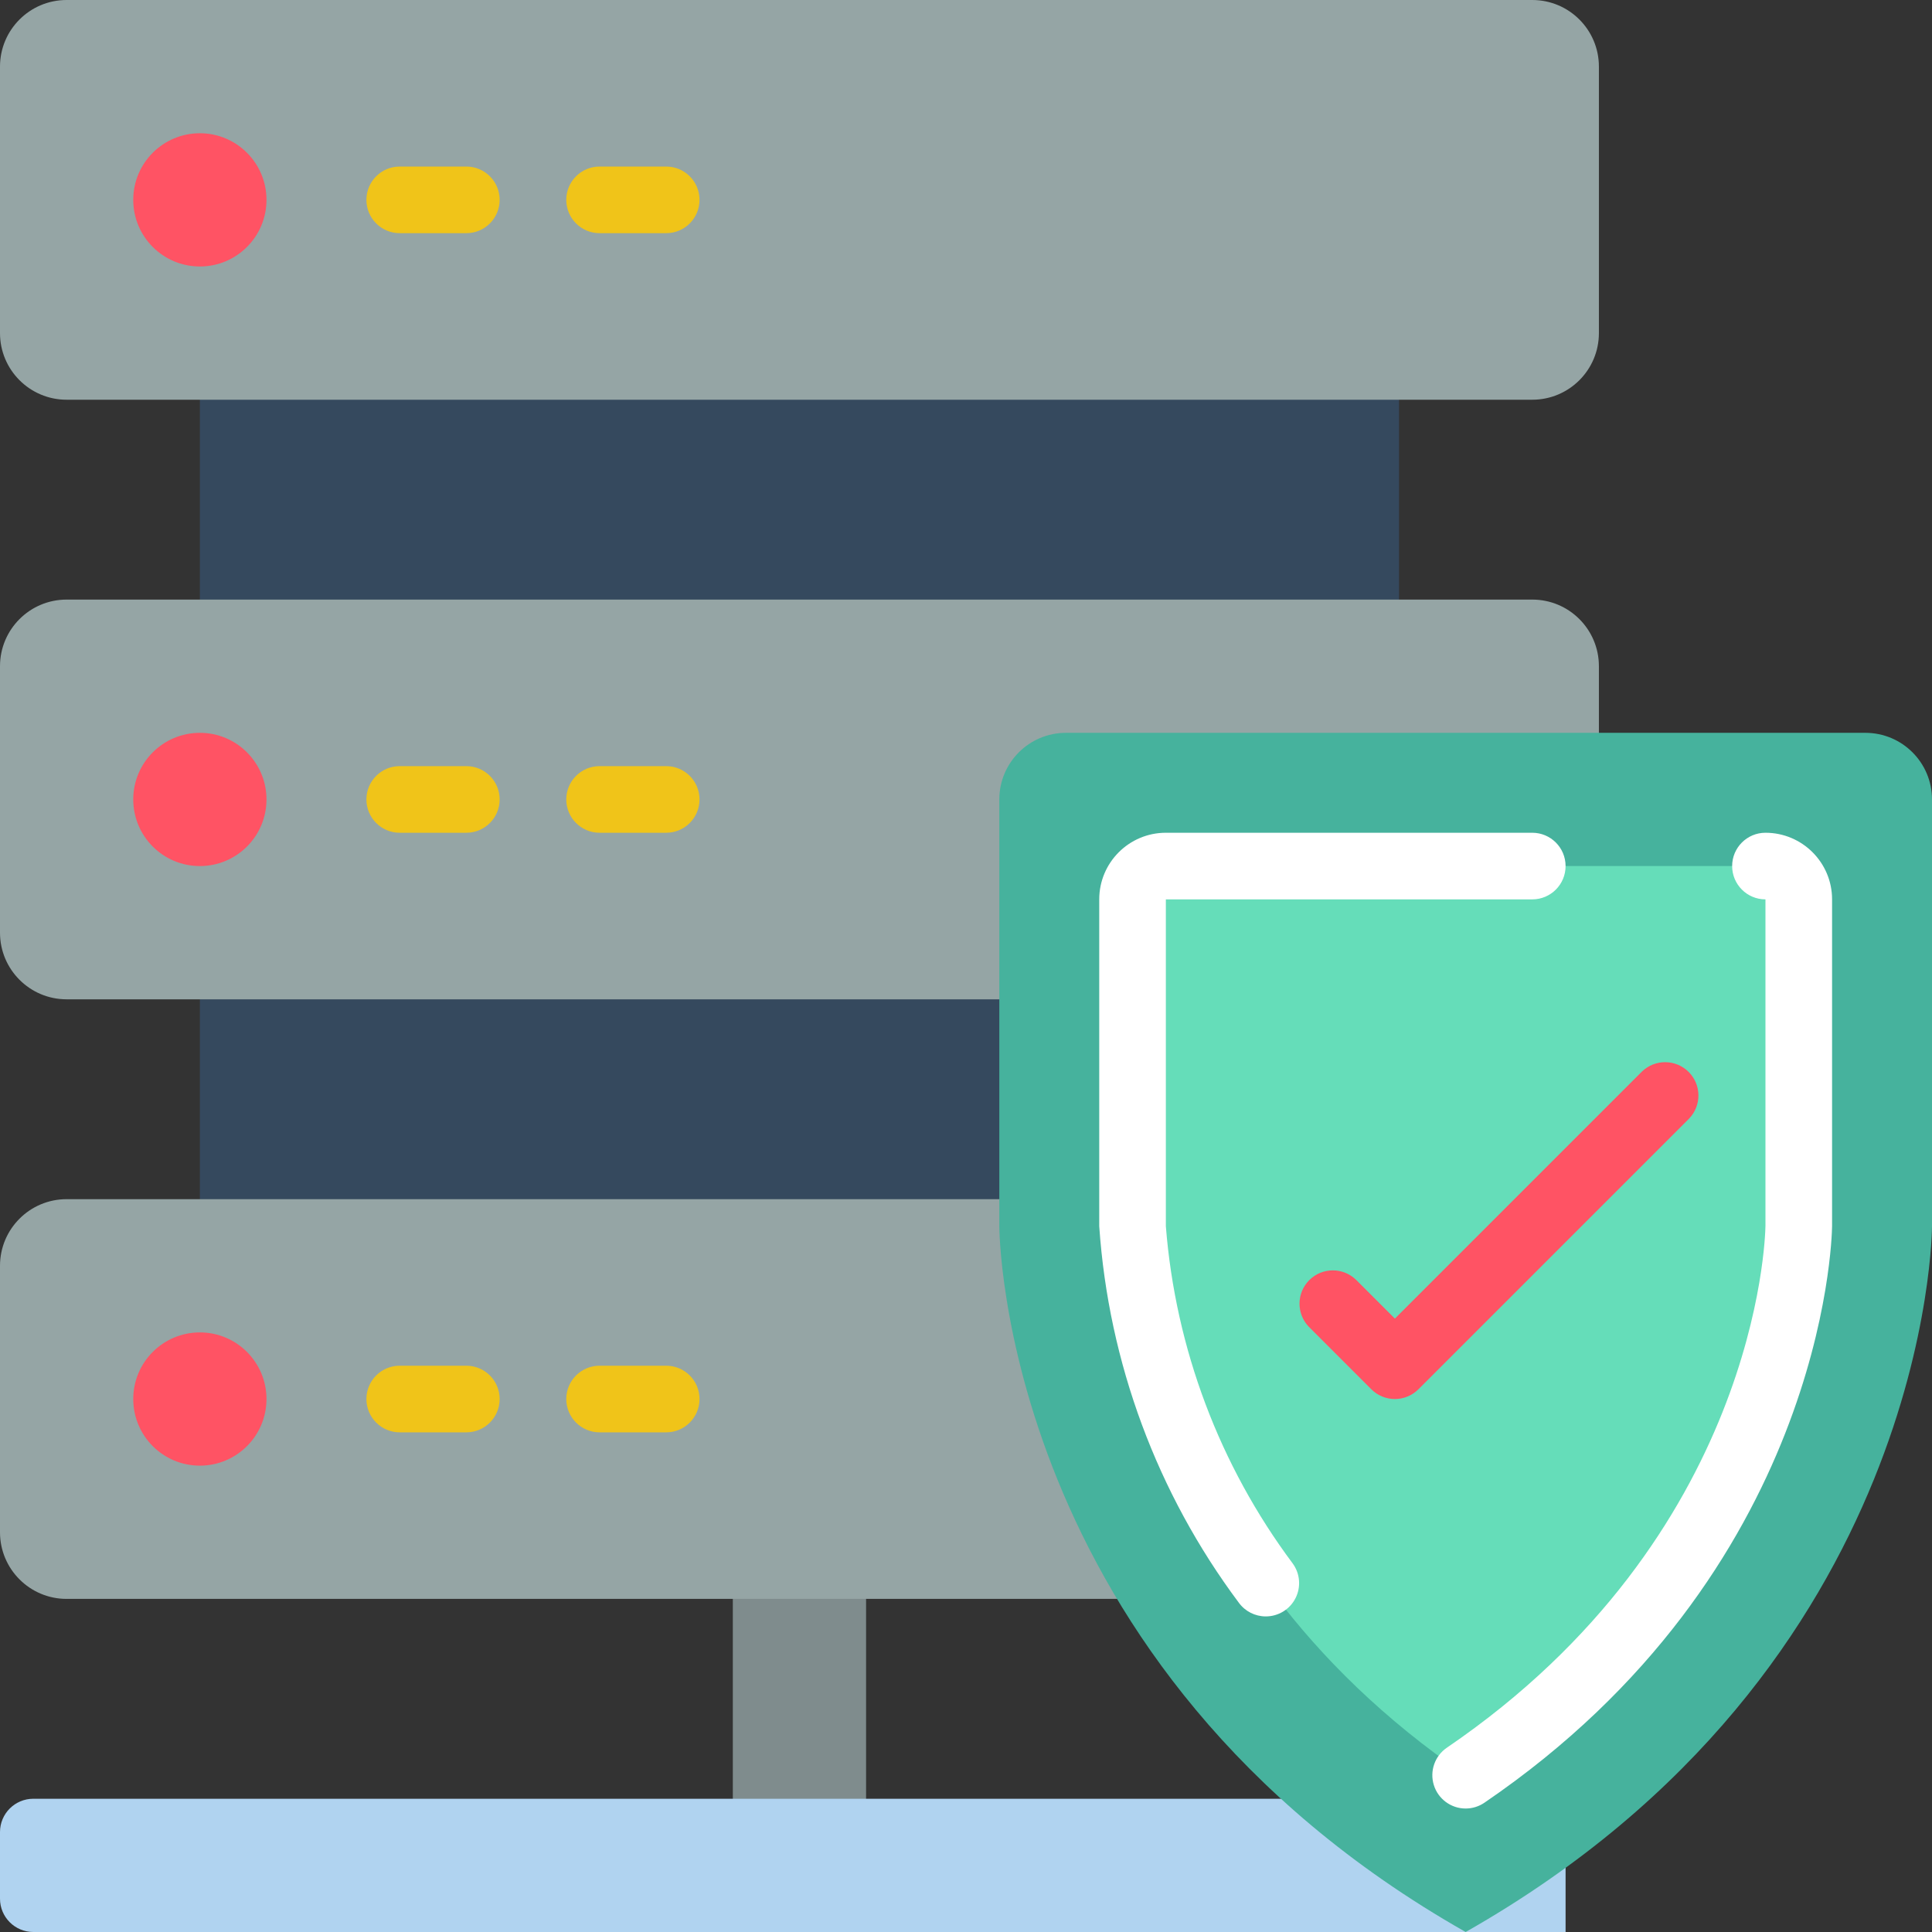
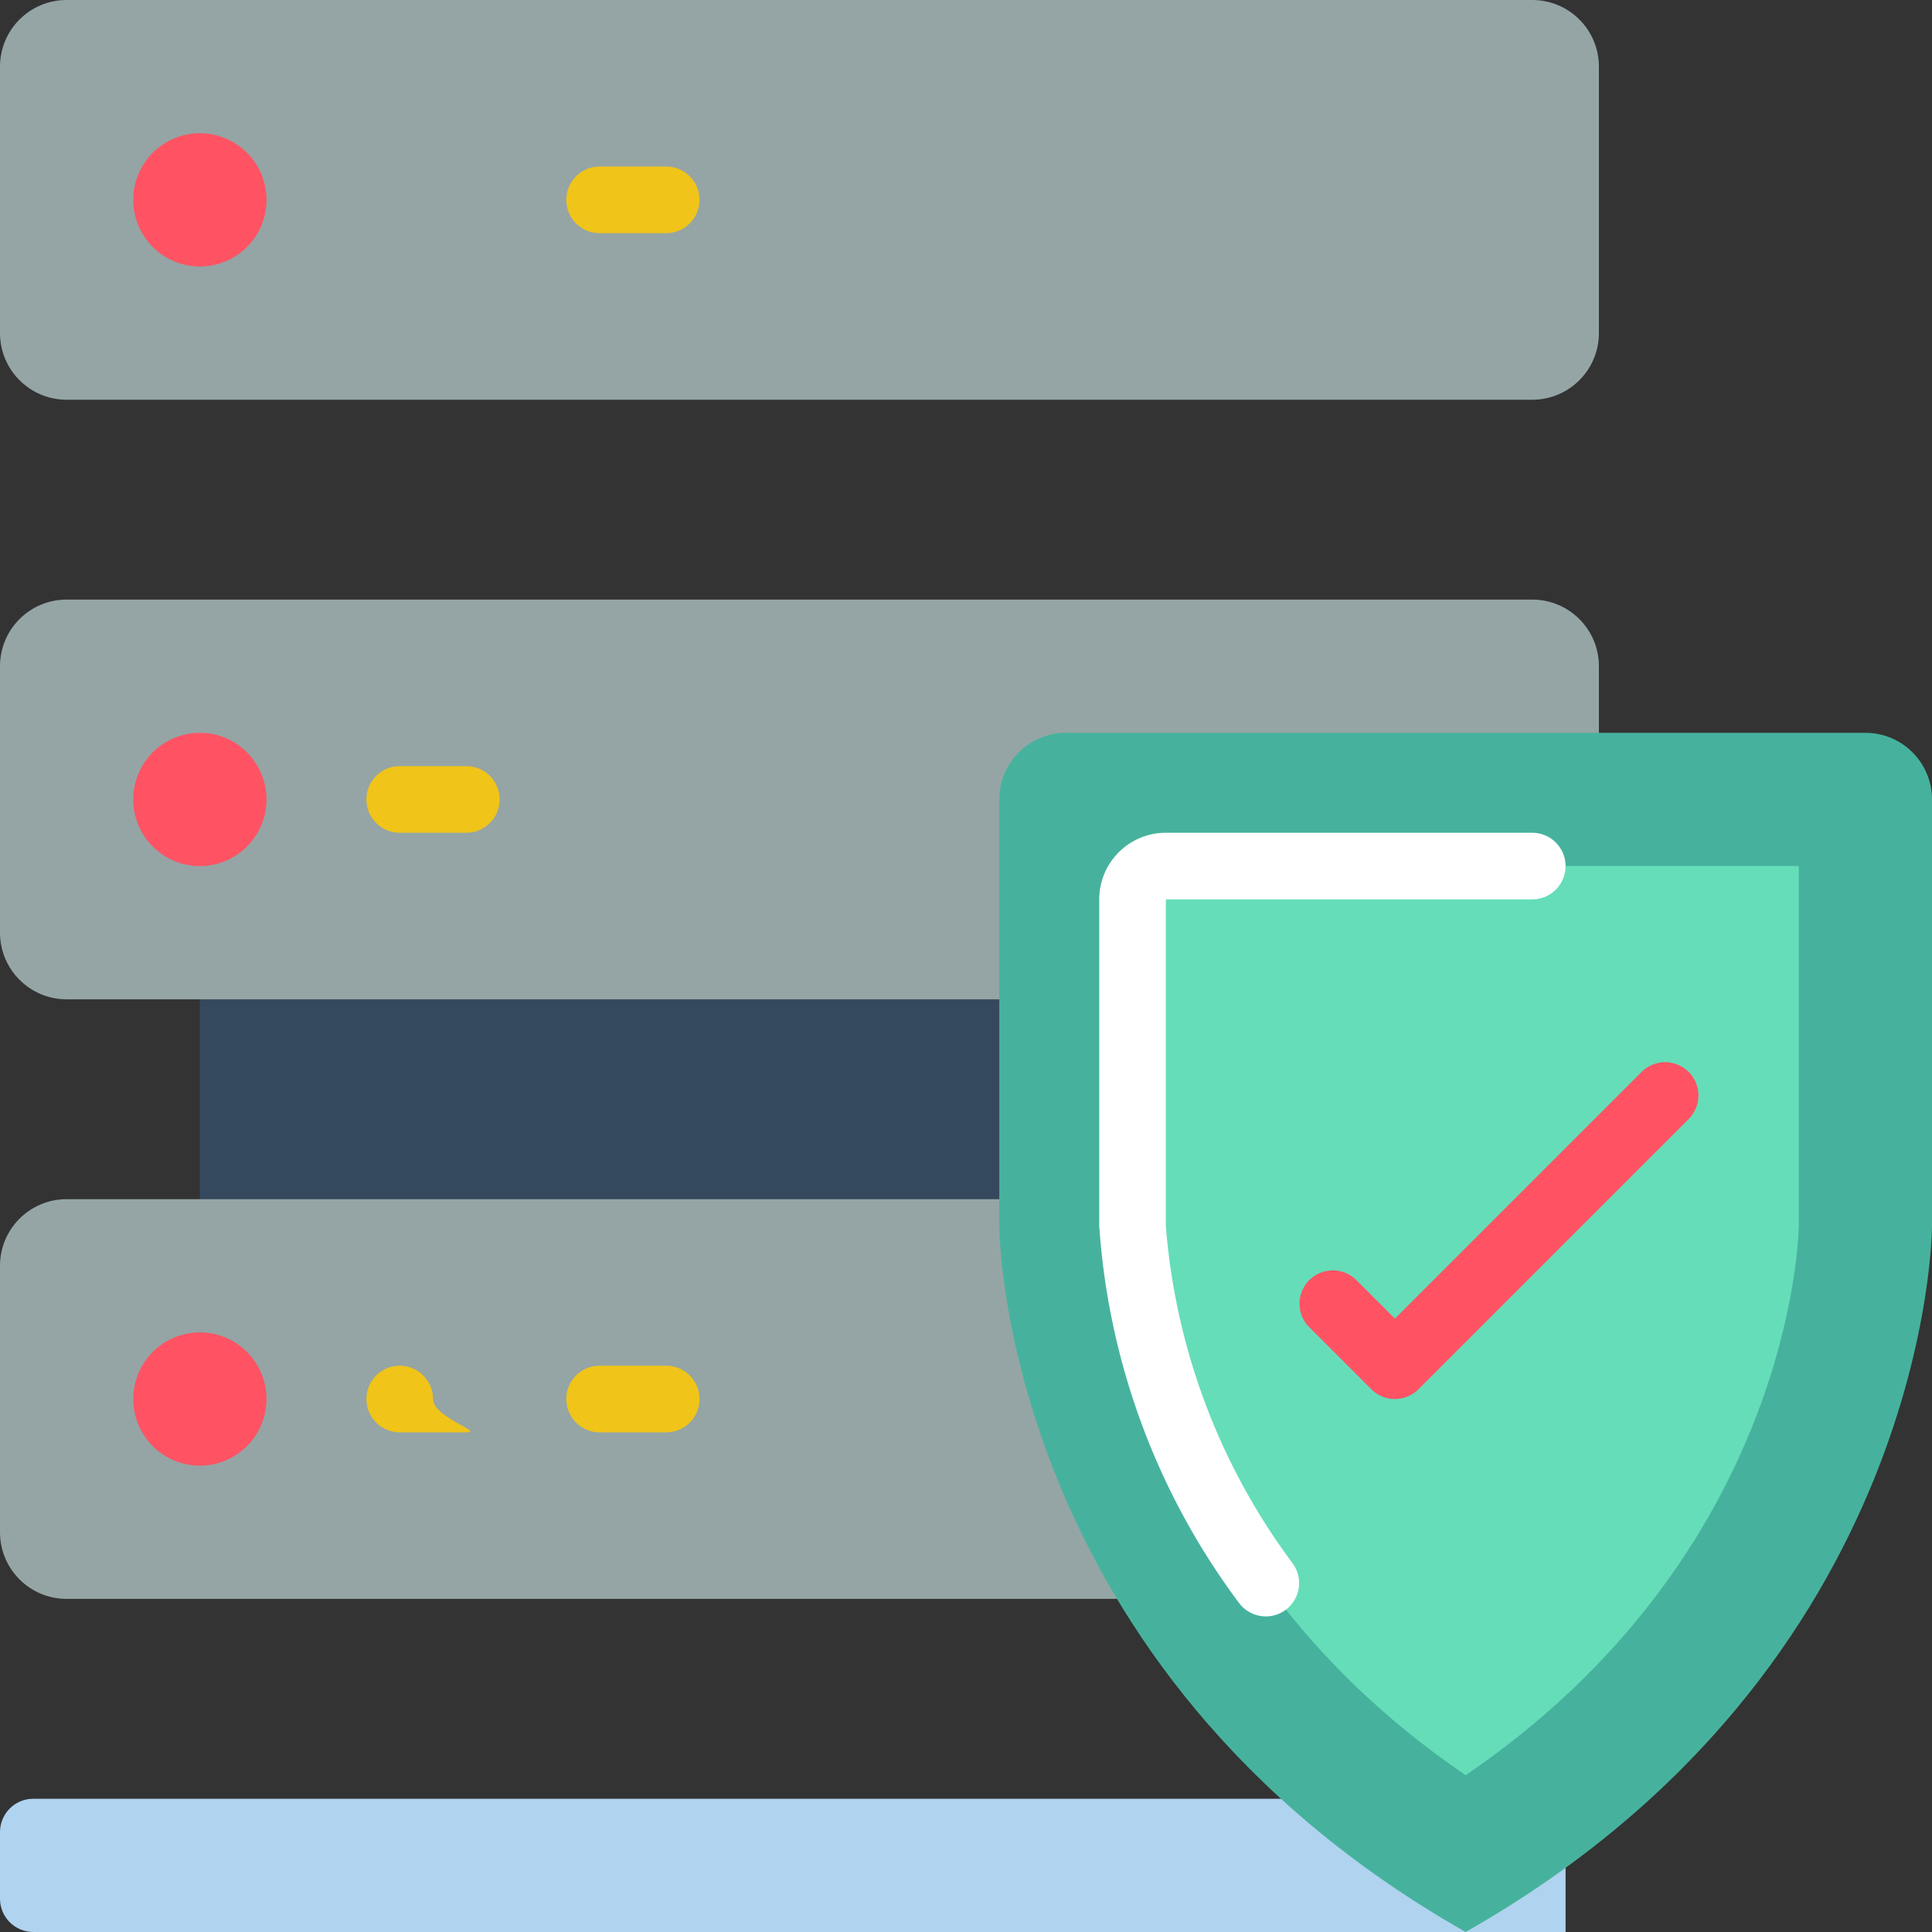
<svg xmlns="http://www.w3.org/2000/svg" id="Capa_1" x="0px" y="0px" viewBox="0 0 512 512" style="enable-background:new 0 0 512 512;" xml:space="preserve">
  <rect x="0" y="0" width="512" height="512" fill="#333333" stroke="none" />
  <g>
-     <rect x="194.207" y="414.897" style="fill:#7F8C8D;" width="35.31" height="70.621" />
    <polygon style="fill:#35495E;" points="370.759,320.265 370.759,256 52.966,256 52.966,326.621  " />
    <path style="fill:#95A5A5;" d="M17.655,317.793h388.414c9.751,0,17.655,7.905,17.655,17.655v70.621  c0,9.751-7.904,17.655-17.655,17.655H17.655C7.904,423.724,0,415.82,0,406.069v-70.621C0,325.698,7.904,317.793,17.655,317.793z" />
    <circle style="fill:#FF5364;" cx="52.966" cy="370.759" r="17.655" />
    <g>
-       <path style="fill:#F0C419;" d="M123.586,379.586h-17.655c-4.875,0-8.828-3.952-8.828-8.828s3.952-8.828,8.828-8.828h17.655   c4.875,0,8.828,3.952,8.828,8.828S128.462,379.586,123.586,379.586z" />
+       <path style="fill:#F0C419;" d="M123.586,379.586h-17.655c-4.875,0-8.828-3.952-8.828-8.828s3.952-8.828,8.828-8.828c4.875,0,8.828,3.952,8.828,8.828S128.462,379.586,123.586,379.586z" />
      <path style="fill:#F0C419;" d="M176.552,379.586h-17.655c-4.875,0-8.828-3.952-8.828-8.828s3.952-8.828,8.828-8.828h17.655   c4.875,0,8.828,3.952,8.828,8.828S181.427,379.586,176.552,379.586z" />
    </g>
-     <polygon style="fill:#35495E;" points="370.759,161.368 370.759,97.103 52.966,97.103 52.966,167.724  " />
    <path style="fill:#95A5A5;" d="M17.655,158.897h388.414c9.751,0,17.655,7.904,17.655,17.655v70.621  c0,9.751-7.904,17.655-17.655,17.655H17.655C7.904,264.828,0,256.923,0,247.172v-70.621C0,166.801,7.904,158.897,17.655,158.897z" />
    <circle style="fill:#FF5364;" cx="52.966" cy="211.862" r="17.655" />
    <g>
      <path style="fill:#F0C419;" d="M123.586,220.69h-17.655c-4.875,0-8.828-3.952-8.828-8.828c0-4.875,3.952-8.828,8.828-8.828h17.655   c4.875,0,8.828,3.952,8.828,8.828C132.414,216.737,128.462,220.69,123.586,220.69z" />
-       <path style="fill:#F0C419;" d="M176.552,220.69h-17.655c-4.875,0-8.828-3.952-8.828-8.828c0-4.875,3.952-8.828,8.828-8.828h17.655   c4.875,0,8.828,3.952,8.828,8.828C185.379,216.737,181.427,220.69,176.552,220.69z" />
    </g>
    <path style="fill:#95A5A5;" d="M17.655,0h388.414c9.751,0,17.655,7.904,17.655,17.655v70.621c0,9.751-7.904,17.655-17.655,17.655  H17.655C7.904,105.931,0,98.027,0,88.276V17.655C0,7.904,7.904,0,17.655,0z" />
    <circle style="fill:#FF5364;" cx="52.966" cy="52.966" r="17.655" />
    <g>
-       <path style="fill:#F0C419;" d="M123.586,61.793h-17.655c-4.875,0-8.828-3.952-8.828-8.828s3.952-8.828,8.828-8.828h17.655   c4.875,0,8.828,3.952,8.828,8.828S128.462,61.793,123.586,61.793z" />
      <path style="fill:#F0C419;" d="M176.552,61.793h-17.655c-4.875,0-8.828-3.952-8.828-8.828s3.952-8.828,8.828-8.828h17.655   c4.875,0,8.828,3.952,8.828,8.828S181.427,61.793,176.552,61.793z" />
    </g>
    <path style="fill:#B0D3F0;" d="M414.897,512H8.828C3.952,512,0,508.048,0,503.172v-17.655c0-4.875,3.952-8.828,8.828-8.828h406.069  V512z" />
    <path style="fill:#46B29D;" d="M494.345,194.207c9.751,0,17.655,7.904,17.655,17.655v113.126c0,0,0,116.886-123.586,187.012  c-123.586-70.126-123.586-187.012-123.586-187.012V211.862c0-9.751,7.904-17.655,17.655-17.655H494.345z" />
    <path style="fill:#65DDB9;" d="M388.414,470.449c-87.208-59.445-88.276-144.561-88.276-145.47v-95.462H476.69v95.462  C476.637,328.474,474.315,411.886,388.414,470.449z" />
    <g>
-       <path style="fill:#FFFFFF;" d="M388.414,479.276c-3.873,0.001-7.294-2.522-8.437-6.222s0.26-7.714,3.459-9.897   c82.282-56.09,84.374-134.974,84.427-138.302v-86.51c-4.875,0-8.828-3.952-8.828-8.828s3.952-8.828,8.828-8.828   c9.751,0,17.655,7.904,17.655,17.655v86.634c-0.053,3.84-2.375,91.577-92.134,152.761   C391.919,478.74,390.187,479.275,388.414,479.276z" />
      <path style="fill:#FFFFFF;" d="M335.448,428.367c-2.833,0.004-5.496-1.352-7.159-3.646c-21.661-29-34.5-63.631-36.979-99.743   v-86.634c0-9.751,7.905-17.655,17.655-17.655h97.103c4.875,0,8.828,3.952,8.828,8.828s-3.952,8.828-8.828,8.828h-97.103v86.634   c2.553,32.37,14.213,63.356,33.633,89.379c1.948,2.687,2.225,6.239,0.716,9.195C341.806,426.509,338.767,428.369,335.448,428.367z   " />
    </g>
    <path style="fill:#FF5364;" d="M369.655,370.759c-2.341,0-4.586-0.931-6.241-2.586l-16.552-16.552  c-3.345-3.464-3.298-8.97,0.108-12.375c3.405-3.405,8.911-3.453,12.375-0.108l10.311,10.311l65.483-65.483  c3.464-3.345,8.97-3.298,12.375,0.108c3.405,3.405,3.453,8.911,0.108,12.375l-71.724,71.724  C374.241,369.828,371.996,370.758,369.655,370.759z" />
  </g>
  <g />
  <g />
  <g />
  <g />
  <g />
  <g />
  <g />
  <g />
  <g />
  <g />
  <g />
  <g />
  <g />
  <g />
  <g />
</svg>